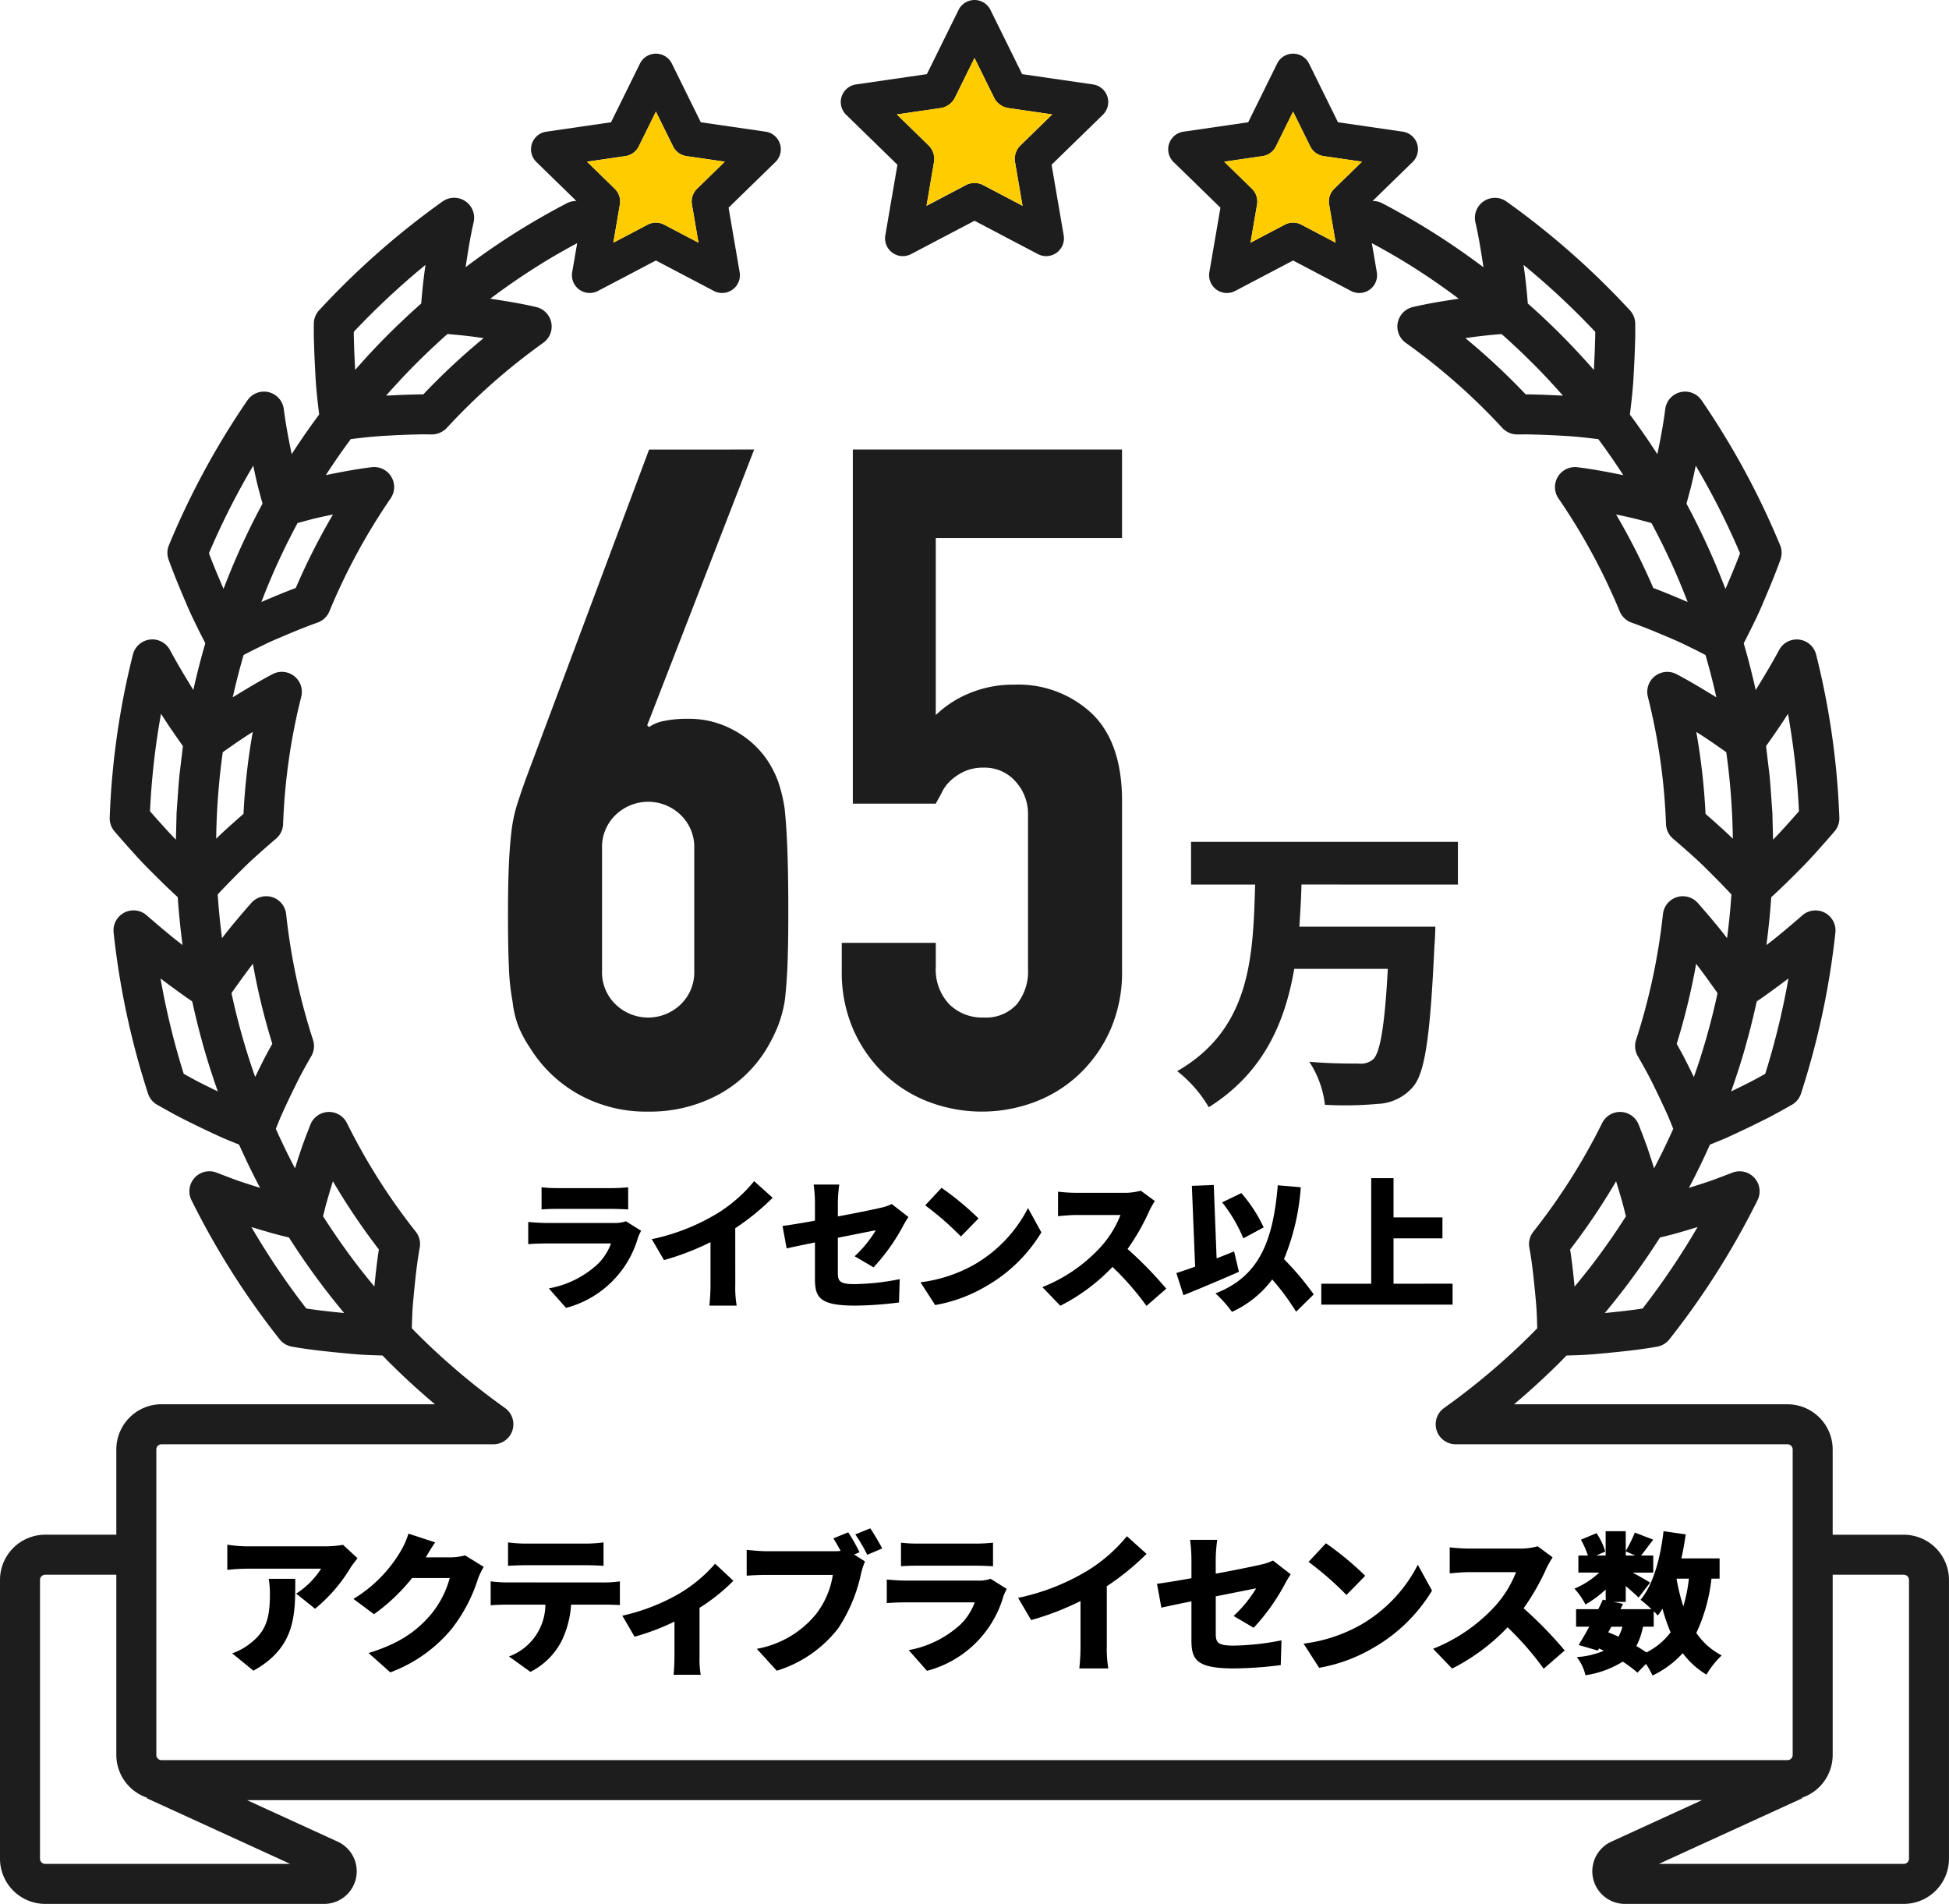
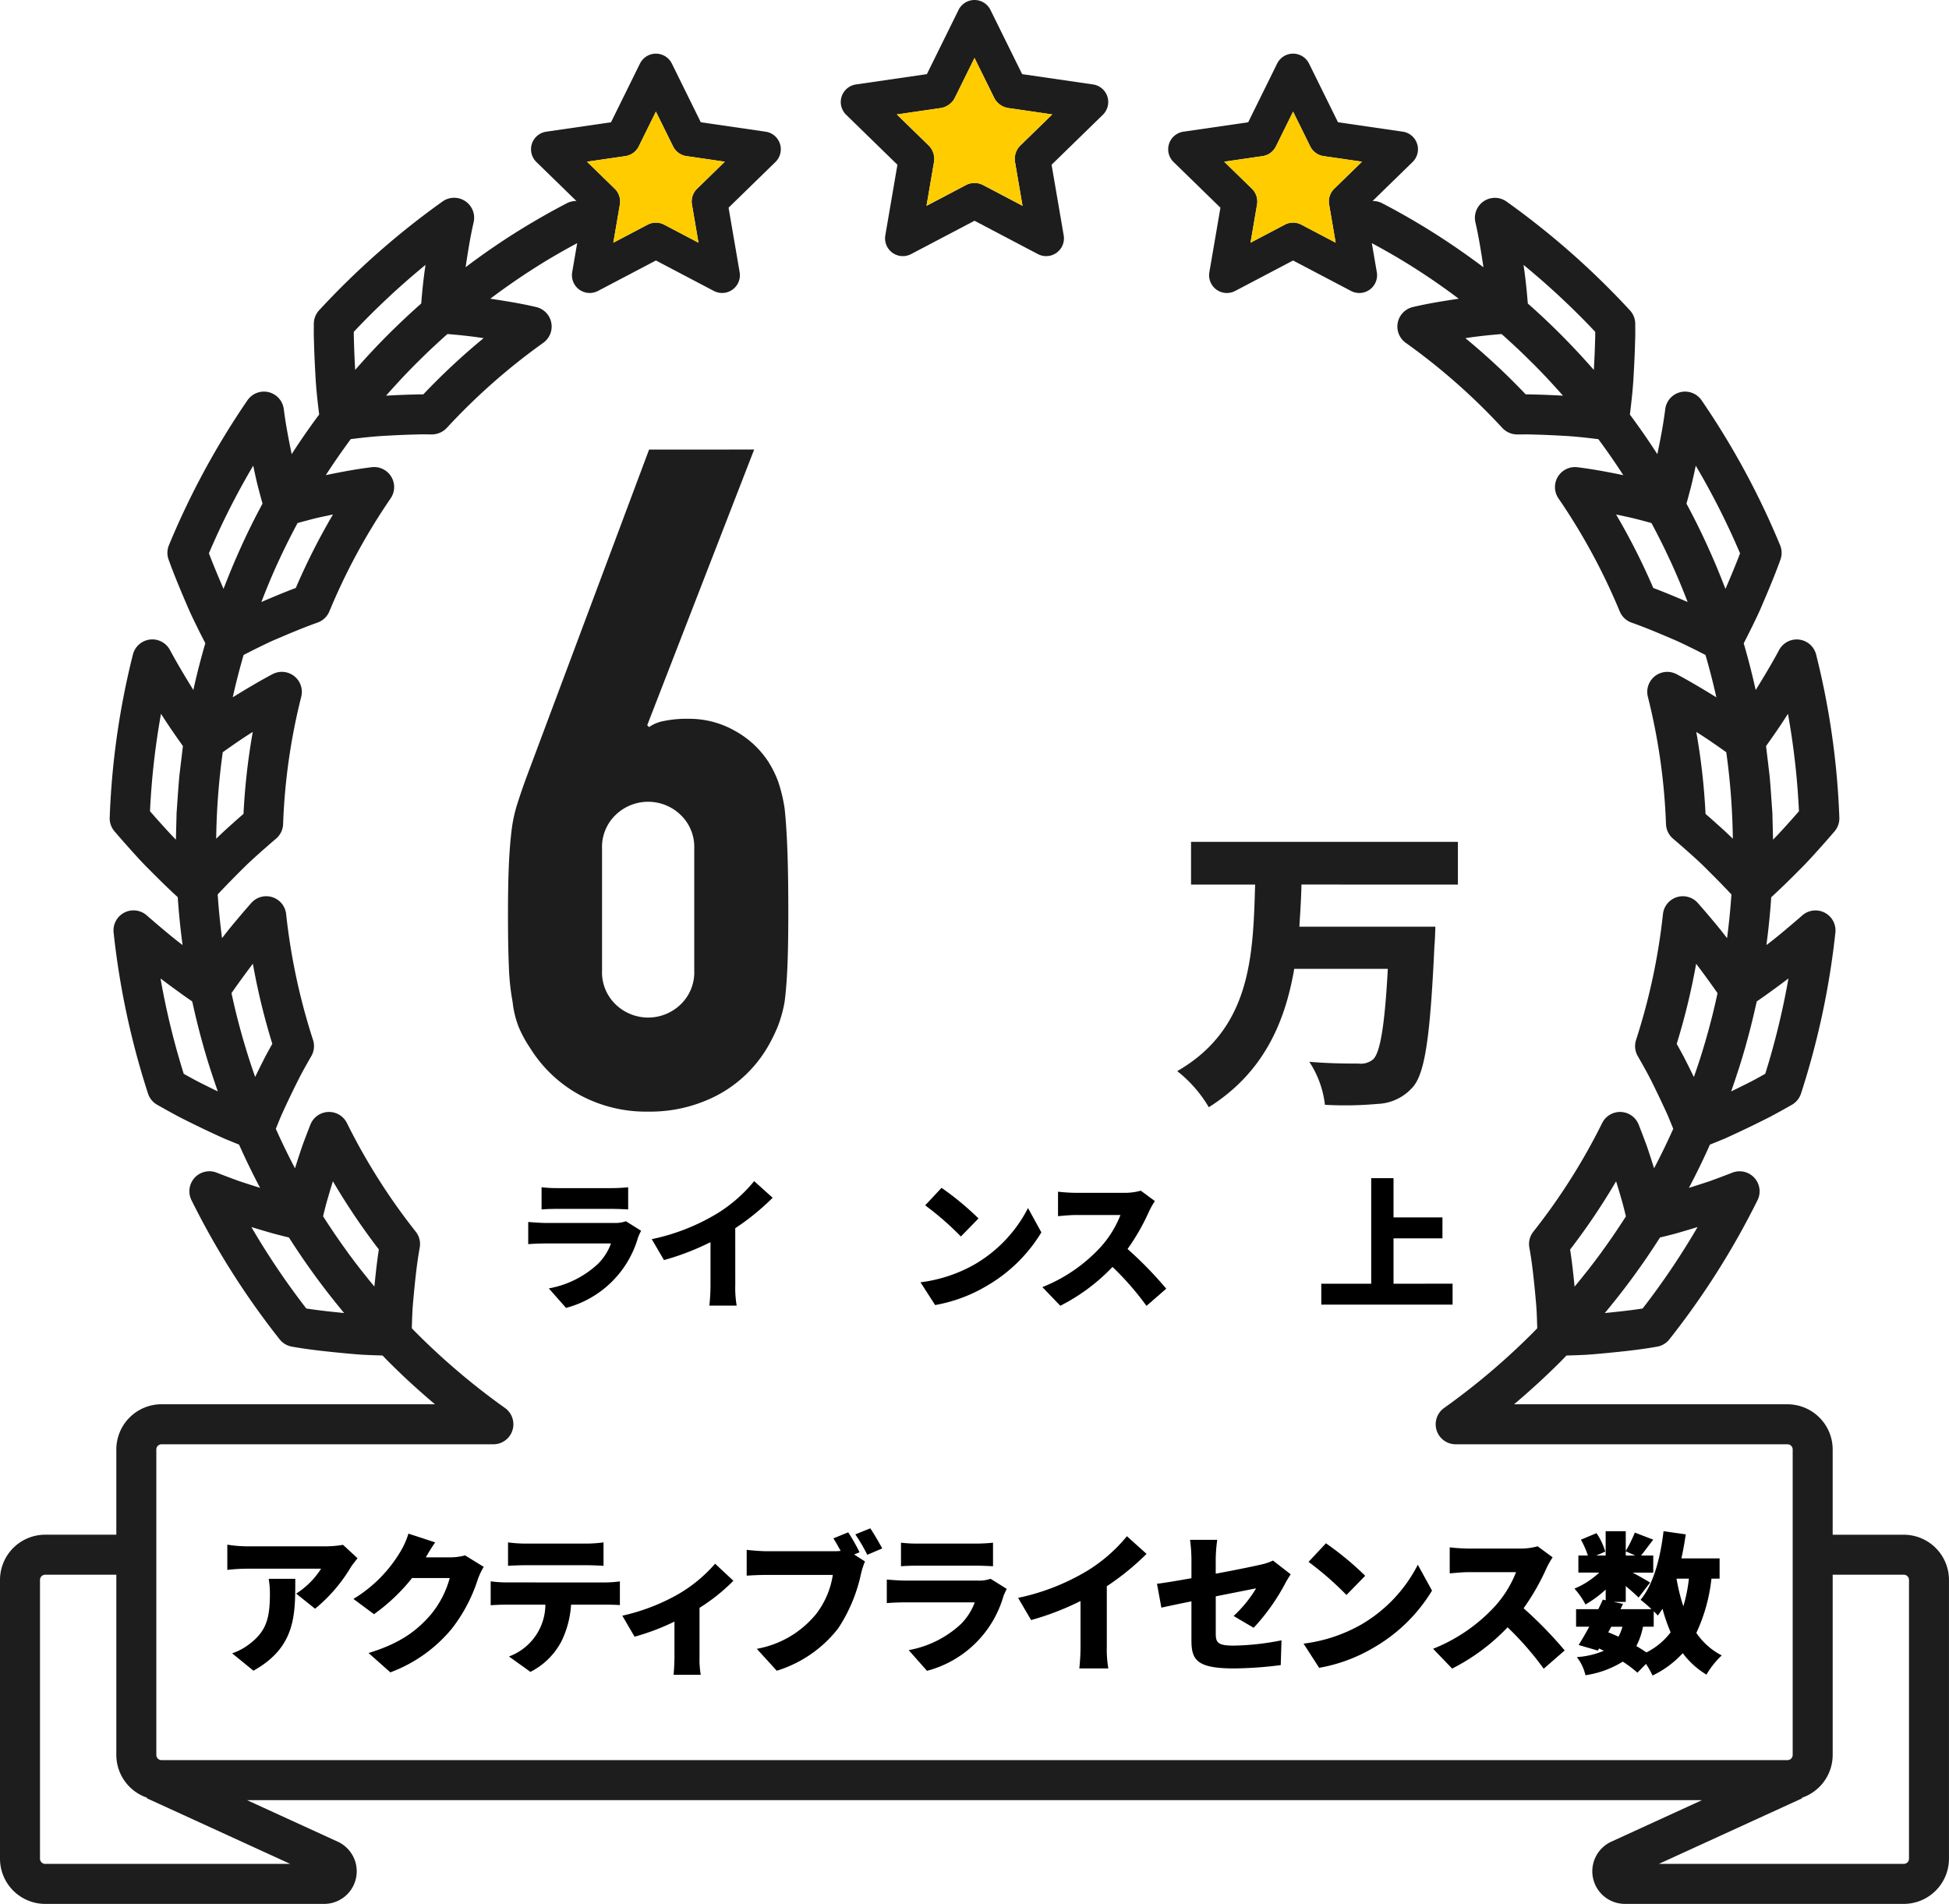
<svg xmlns="http://www.w3.org/2000/svg" width="279.503" height="273.004" viewBox="0 0 279.503 273.004">
  <defs>
    <clipPath id="clip-path">
      <rect id="長方形_2711" data-name="長方形 2711" width="279.503" height="273.004" fill="none" />
    </clipPath>
  </defs>
  <g id="グループ_715" data-name="グループ 715" clip-path="url(#clip-path)">
    <path id="パス_5282" data-name="パス 5282" d="M69.814,349.437c-.26.325-.759.954-.975,1.3a22.671,22.671,0,0,1-5.114,5.937l-2.709-2.166a11.772,11.772,0,0,0,3.575-3.575h-10.7a25.993,25.993,0,0,0-2.752.173v-3.619a18.747,18.747,0,0,0,2.752.239H65.134a15.028,15.028,0,0,0,2.6-.216Zm-8.928,2.947c0,5.092.108,9.773-6,13.175l-3.055-2.492a8.437,8.437,0,0,0,2.47-1.322c2.406-1.82,2.947-3.662,2.947-7.194a12.342,12.342,0,0,0-.173-2.167Z" transform="translate(-18.541 -125.994)" />
    <path id="パス_5283" data-name="パス 5283" d="M98.205,349.773a9.708,9.708,0,0,0-.845,1.776,22.7,22.7,0,0,1-3.749,7.108,20.831,20.831,0,0,1-8.8,6.241l-3.12-2.774c4.681-1.429,6.934-3.272,8.776-5.331a13.879,13.879,0,0,0,2.861-5.417h-5.4a26.884,26.884,0,0,1-5.461,5.179l-2.947-2.189a19.657,19.657,0,0,0,6.739-6.783,11.316,11.316,0,0,0,1.149-2.579l3.835,1.257c-.5.694-1.019,1.583-1.344,2.145h3.489a8.184,8.184,0,0,0,2.145-.281Z" transform="translate(-28.835 -125.095)" />
    <path id="パス_5284" data-name="パス 5284" d="M126.781,352.72a15.787,15.787,0,0,0,2.145-.152v3.4c-.585-.044-1.495-.066-2.145-.066h-4.855a13.821,13.821,0,0,1-1.43,5.353,10.256,10.256,0,0,1-4.4,4.29l-3.077-2.21a7.974,7.974,0,0,0,5.223-7.433h-5.656c-.628,0-1.581.043-2.189.087v-3.424a18.848,18.848,0,0,0,2.189.152ZM115.4,350.249c-.759,0-1.8.043-2.514.087v-3.359a19.6,19.6,0,0,0,2.514.173h8.668a19.6,19.6,0,0,0,2.513-.173v3.359c-.8-.044-1.69-.087-2.513-.087Z" transform="translate(-40.029 -125.81)" />
    <path id="パス_5285" data-name="パス 5285" d="M155.941,354.218a26.811,26.811,0,0,1-4.855,3.879v7a12.883,12.883,0,0,0,.174,2.6h-3.9c.064-.477.13-1.776.13-2.6v-5.027a32.972,32.972,0,0,1-5.721,2.167l-1.755-3.012a29.048,29.048,0,0,0,7.736-2.926,20.791,20.791,0,0,0,5.569-4.529Z" transform="translate(-50.767 -127.547)" />
    <path id="パス_5286" data-name="パス 5286" d="M183.4,347.565l1.56,1a10.773,10.773,0,0,0-.563,1.734,22.836,22.836,0,0,1-3.272,7.845,17.766,17.766,0,0,1-8.819,6.089l-2.86-3.142a14.179,14.179,0,0,0,8.516-5.006,12.17,12.17,0,0,0,2.384-5.591h-9.535c-1.062,0-2.253.066-2.817.108v-3.705c.672.087,2.1.2,2.817.2h9.557a10.424,10.424,0,0,0,1.1-.044c-.324-.607-.671-1.214-1.04-1.8l2.124-.866a24.847,24.847,0,0,1,1.625,2.859Zm2.319-3.75c.563.824,1.322,2.145,1.712,2.882l-2.146.91a23.452,23.452,0,0,0-1.712-2.924Z" transform="translate(-60.913 -124.663)" />
    <path id="パス_5287" data-name="パス 5287" d="M216.719,353.675a8.505,8.505,0,0,0-.476,1.041,15.5,15.5,0,0,1-10.965,10.7l-2.622-2.968a14.862,14.862,0,0,0,7.455-3.707,8.513,8.513,0,0,0,2.015-3.142h-9.859c-.542,0-1.777.022-2.752.108v-3.38c1,.087,2.015.152,2.752.152H212.58a5.049,5.049,0,0,0,1.82-.26Zm-15.168-6.63a20.923,20.923,0,0,0,2.427.129h8.213a24.488,24.488,0,0,0,2.557-.129v3.38c-.607-.044-1.776-.086-2.6-.086h-8.17c-.737,0-1.777.021-2.427.086Z" transform="translate(-72.341 -125.834)" />
    <path id="パス_5288" data-name="パス 5288" d="M241.78,361.4a16.19,16.19,0,0,0,.217,3.142h-4.16a29.435,29.435,0,0,0,.173-3.142V354.88a39.672,39.672,0,0,1-7.086,2.73l-1.864-3.186a31.884,31.884,0,0,0,9.946-3.9,22.491,22.491,0,0,0,5.656-4.941l2.817,2.536a36.913,36.913,0,0,1-5.7,4.638Z" transform="translate(-83.054 -125.304)" />
    <path id="パス_5289" data-name="パス 5289" d="M271.293,357.32a17.8,17.8,0,0,0,3.228-3.965c-.78.151-3.163.628-5.786,1.148v5.331c0,1.279.282,1.734,2.536,1.734a37.321,37.321,0,0,0,6.891-.759l-.11,3.554a55.914,55.914,0,0,1-6.674.477c-5.438,0-6.132-1.258-6.132-4.075v-5.547c-1.8.368-3.38.693-4.312.911l-.628-3.425c1.04-.129,2.882-.433,4.941-.8v-2.73a22.308,22.308,0,0,0-.2-2.774h3.9a21.848,21.848,0,0,0-.217,2.774v2.08c2.817-.52,5.461-1.062,6.457-1.3a7.48,7.48,0,0,0,1.755-.585l2.536,1.972c-.217.346-.585.91-.8,1.344a29.9,29.9,0,0,1-4.507,6.328Z" transform="translate(-94.384 -125.6)" />
    <path id="パス_5290" data-name="パス 5290" d="M301.391,358.925a20.946,20.946,0,0,0,8.278-8.668l2.036,3.706a23.441,23.441,0,0,1-8.429,8.213,23.135,23.135,0,0,1-7.758,2.859l-2.232-3.467a22.3,22.3,0,0,0,8.1-2.643m.737-7.086-2.687,2.751A45.316,45.316,0,0,0,294,349.845l2.492-2.666a43.832,43.832,0,0,1,5.634,4.66" transform="translate(-106.342 -125.883)" />
    <path id="パス_5291" data-name="パス 5291" d="M339.565,349.443a12.228,12.228,0,0,0-.889,1.582,33.557,33.557,0,0,1-3.272,5.721,57.725,57.725,0,0,1,5.894,6.046l-3.012,2.622a43.063,43.063,0,0,0-5.179-5.939,28.993,28.993,0,0,1-7.952,5.916l-2.731-2.838a24.177,24.177,0,0,0,8.864-6.089,15.873,15.873,0,0,0,3.033-4.9h-6.739c-.975,0-2.167.131-2.773.173v-3.728a25.71,25.71,0,0,0,2.773.174h7.238a9.2,9.2,0,0,0,2.6-.324Z" transform="translate(-116.907 -126.131)" />
    <path id="パス_5292" data-name="パス 5292" d="M373.87,351.266a24.444,24.444,0,0,1-2.167,7.778,9.853,9.853,0,0,0,3.641,3.23,12.354,12.354,0,0,0-2.189,2.752,11.907,11.907,0,0,1-3.4-3.077,14.113,14.113,0,0,1-4.334,3.207,12.908,12.908,0,0,0-.932-1.668l-1.236,1.256a17.045,17.045,0,0,0-2.1-1.581,13.917,13.917,0,0,1-5.352,1.95,6.585,6.585,0,0,0-1.235-2.6,12.006,12.006,0,0,0,3.878-.91c-.238-.108-.454-.217-.693-.325l-.173.3-2.752-.8c.455-.737,1-1.647,1.517-2.622h-1.885v-2.514h3.186q.358-.715.65-1.365l.412.087v-1.539a16.109,16.109,0,0,1-2.9,2.145,10.757,10.757,0,0,0-1.581-2.276,11.886,11.886,0,0,0,3.554-2.3h-2.991V347.95h1.365a12.9,12.9,0,0,0-1-2.274l2.232-.933a9.113,9.113,0,0,1,1.257,2.644l-1.3.563H358.7v-3.489h2.882V347.3a19.865,19.865,0,0,0,1.3-2.643l2.644,1.019c-.651.823-1.257,1.668-1.755,2.274h1.755V350.4H362.58c.954.52,2.1,1.17,2.492,1.43l-1.647,2.145c-.433-.433-1.127-1.04-1.842-1.647V354.6h-1.734l1.344.282-.368.759h4.442a18.052,18.052,0,0,0-1.56-1.344c1.821-2.189,2.839-5.937,3.294-9.838l3.185.456c-.173,1.169-.368,2.318-.628,3.445h5.482v2.9Zm-14.8,7.692c.5.194,1,.411,1.473.629a7.322,7.322,0,0,0,.563-1.43h-1.6Zm2.513-11.009h1.365l-1.365-.606Zm2.47,10.207a10.155,10.155,0,0,1-.953,2.773c.52.3,1.019.628,1.451.91a9.891,9.891,0,0,0,3.468-2.882,24.72,24.72,0,0,1-1.17-3.381,11.03,11.03,0,0,1-.672.976,7.074,7.074,0,0,0-.585-.607v2.211Zm4.811-6.891a27.276,27.276,0,0,0,.975,3.965,22.432,22.432,0,0,0,.8-3.965Z" transform="translate(-128.435 -124.898)" />
    <path id="パス_5293" data-name="パス 5293" d="M135.031,273.329a8.008,8.008,0,0,0-.448.979,14.6,14.6,0,0,1-10.32,10.076l-2.468-2.794a13.979,13.979,0,0,0,7.016-3.488,8.006,8.006,0,0,0,1.9-2.957h-9.28c-.51,0-1.673.02-2.59.1v-3.181c.938.082,1.9.142,2.59.142h9.708a4.752,4.752,0,0,0,1.713-.245Zm-14.277-6.241a19.566,19.566,0,0,0,2.284.122h7.73a22.9,22.9,0,0,0,2.407-.122v3.181c-.571-.04-1.673-.082-2.448-.082h-7.689c-.694,0-1.673.021-2.284.082Z" transform="translate(-43.089 -96.843)" />
    <path id="パス_5294" data-name="パス 5294" d="M158.617,280.6a15.179,15.179,0,0,0,.2,2.958h-3.917a27.524,27.524,0,0,0,.164-2.958v-6.14a37.081,37.081,0,0,1-6.67,2.57l-1.754-3a29.966,29.966,0,0,0,9.362-3.671,21.165,21.165,0,0,0,5.323-4.65l2.652,2.386a34.774,34.774,0,0,1-5.364,4.364Z" transform="translate(-53.172 -96.344)" />
-     <path id="パス_5295" data-name="パス 5295" d="M186.395,276.76a16.741,16.741,0,0,0,3.039-3.732c-.734.142-2.978.591-5.446,1.081v5.017c0,1.2.265,1.631,2.386,1.631a35.026,35.026,0,0,0,6.486-.714l-.1,3.345a52.513,52.513,0,0,1-6.282.449c-5.119,0-5.772-1.184-5.772-3.835v-5.222c-1.693.347-3.182.653-4.059.857l-.592-3.222c.979-.123,2.713-.408,4.651-.755v-2.57a20.974,20.974,0,0,0-.184-2.611h3.671a20.554,20.554,0,0,0-.2,2.611v1.958c2.652-.49,5.14-1,6.078-1.224a7.125,7.125,0,0,0,1.652-.551l2.386,1.856c-.2.326-.551.857-.755,1.264a28.175,28.175,0,0,1-4.242,5.956Z" transform="translate(-63.835 -96.623)" />
    <path id="パス_5296" data-name="パス 5296" d="M214.722,278.271a19.709,19.709,0,0,0,7.792-8.158l1.917,3.488a22.061,22.061,0,0,1-7.935,7.73,21.762,21.762,0,0,1-7.3,2.692l-2.1-3.264a20.987,20.987,0,0,0,7.628-2.488m.694-6.67-2.529,2.59a42.5,42.5,0,0,0-5.12-4.466l2.346-2.509a41.1,41.1,0,0,1,5.3,4.385" transform="translate(-75.09 -96.889)" />
    <path id="パス_5297" data-name="パス 5297" d="M250.652,269.345a11.421,11.421,0,0,0-.836,1.489,31.528,31.528,0,0,1-3.08,5.384,54.354,54.354,0,0,1,5.549,5.691l-2.836,2.467a40.524,40.524,0,0,0-4.874-5.588,27.349,27.349,0,0,1-7.485,5.568l-2.57-2.673a22.728,22.728,0,0,0,8.342-5.731,14.956,14.956,0,0,0,2.856-4.609h-6.343c-.918,0-2.04.122-2.611.163V268a24.376,24.376,0,0,0,2.611.163h6.812a8.625,8.625,0,0,0,2.448-.307Z" transform="translate(-85.034 -97.121)" />
-     <path id="パス_5298" data-name="パス 5298" d="M273.637,279.018c-2.651,1.182-5.609,2.406-7.954,3.365l-1.019-3.182c.775-.245,1.692-.551,2.692-.918l-.469-11.585,3.141-.122.407,10.524c.837-.327,1.694-.674,2.509-1Zm8.2,5.731a34.012,34.012,0,0,0-3.426-4.63,14.915,14.915,0,0,1-5.772,4.65,17.408,17.408,0,0,0-2.365-2.651c6.18-2.386,8.26-7.343,8.933-15.5l3.3.286a32.968,32.968,0,0,1-2.407,10.3,41.688,41.688,0,0,1,4.263,5.058Zm-7.567-10.524a21.648,21.648,0,0,0-3.039-5.16l2.754-1.326a20.989,20.989,0,0,1,3.2,4.916Z" transform="translate(-95.964 -96.657)" />
    <path id="パス_5299" data-name="パス 5299" d="M316.1,280.174v3H297.271v-3h7.159V265.04h3.2v5.629h7.016v3h-7.016v6.506Z" transform="translate(-107.787 -96.101)" />
    <path id="パス_5300" data-name="パス 5300" d="M282.675,195.505c-.043,2.029-.173,4.013-.3,6.041h19.5s-.043,1.9-.129,2.675c-.6,12.987-1.338,18.25-3.064,20.278a7.031,7.031,0,0,1-5.09,2.459,52.021,52.021,0,0,1-7.551.129,14.147,14.147,0,0,0-2.243-6.17c2.891.258,5.738.258,7.075.258a2.768,2.768,0,0,0,2.071-.6c1.035-.949,1.683-4.962,2.114-12.987H281.64c-1.338,7.766-4.444,14.928-12.254,19.847a18.4,18.4,0,0,0-4.53-5.178c10.658-6.127,10.873-16.654,11.174-26.75h-9.19v-6.126h38.27v6.126Z" transform="translate(-96.034 -68.667)" fill="#1d1d1d" />
    <path id="パス_5301" data-name="パス 5301" d="M273.021,224.445h-10.2V212.222a6.489,6.489,0,0,0-6.482-6.482H217.127q3.455-2.909,6.662-6.111c.29-.29.571-.586.857-.879.747-.024,1.493-.045,2.24-.08.977-.04,1.906-.126,2.806-.209l.785-.072c2.212-.221,4.72-.471,7.18-.914a2.87,2.87,0,0,0,1.741-1.043,113.282,113.282,0,0,0,12.646-19.959,2.868,2.868,0,0,0-3.61-3.946q-1.605.623-3.188,1.2-1.532.513-3.042.981,1.618-3.06,3.013-6.2c.709-.286,1.416-.568,2.13-.87l.064-.028q1.573-.71,3.165-1.474c1.061-.509,2.128-1.036,3.242-1.6,1.091-.577,2.153-1.175,3.146-1.738a2.867,2.867,0,0,0,1.314-1.609,114.553,114.553,0,0,0,4.932-23.09,2.869,2.869,0,0,0-4.739-2.467c-.88.767-1.759,1.516-2.643,2.254-.975.818-1.748,1.436-2.51,2.005q.457-3.418.692-6.856c.563-.516,1.11-1.033,1.636-1.539l.1-.092c.832-.806,1.664-1.631,2.478-2.455.891-.886,1.687-1.763,2.489-2.657s1.585-1.782,2.374-2.7a2.867,2.867,0,0,0,.69-1.974,112.311,112.311,0,0,0-3.329-23.383,2.868,2.868,0,0,0-5.31-.65c-1.054,1.968-2.237,3.919-3.357,5.74q-.745-3.37-1.716-6.7c.352-.686.7-1.379,1.051-2.088l.2-.405c.452-.926.92-1.883,1.325-2.844.9-2.1,1.85-4.338,2.689-6.665a2.866,2.866,0,0,0-.048-2.068,113.449,113.449,0,0,0-11.26-20.777,2.868,2.868,0,0,0-5.212,1.266c-.273,2.184-.7,4.4-1.133,6.458q-1.864-2.889-3.937-5.679c.229-1.856.456-3.855.547-5.823.068-1.169.124-2.352.167-3.564l.054-1.825c.006-.492,0-.979,0-1.469l0-.343a2.868,2.868,0,0,0-.762-1.921,114.71,114.71,0,0,0-17.7-15.6,2.868,2.868,0,0,0-4.457,2.988c.488,2.1.826,4.289,1.151,6.436Q208.837,39.76,204.7,37.2c-2.113-1.3-4.3-2.544-6.507-3.691a2.843,2.843,0,0,0-1.353-.31l5.739-5.594a2.549,2.549,0,0,0-1.412-4.348l-9.288-1.35-4.153-8.416a2.55,2.55,0,0,0-4.573,0L179,21.91l-9.288,1.35a2.549,2.549,0,0,0-1.413,4.348l6.721,6.551-1.587,9.25a2.549,2.549,0,0,0,3.7,2.688l8.307-4.367,8.307,4.367a2.549,2.549,0,0,0,3.7-2.688l-.715-4.164c1.679.9,3.346,1.847,4.961,2.841q3.861,2.379,7.5,5.124c-2.137.326-4.345.665-6.593,1.2a2.869,2.869,0,0,0-1,5.128,89.813,89.813,0,0,1,13.857,12.215,2.952,2.952,0,0,0,2.143.922l.3,0c.427-.006.856-.011,1.226-.01l1.594.043c1.059.036,2.129.084,3.244.148,1.761.082,3.479.274,5.252.493q1.883,2.537,3.58,5.164c-2.063-.426-4.285-.858-6.586-1.137a2.868,2.868,0,0,0-2.711,4.47,88.59,88.59,0,0,1,8.784,16.2,2.871,2.871,0,0,0,1.692,1.607c2,.709,4.005,1.556,5.908,2.371.821.345,1.611.73,2.448,1.14l.4.194c.613.3,1.233.623,1.851.939q.878,3.014,1.558,6.069c-1.8-1.1-3.714-2.263-5.7-3.315a2.869,2.869,0,0,0-4.122,3.241,87.359,87.359,0,0,1,2.6,18.262,2.867,2.867,0,0,0,1.008,2.079q1.194,1.016,2.392,2.086c.757.677,1.558,1.4,2.306,2.151s1.526,1.521,2.284,2.3l.08.084c.439.454.883.919,1.312,1.382q-.212,3.142-.626,6.27c-.567-.753-1.216-1.562-2.032-2.531q-1.078-1.287-2.16-2.516a2.868,2.868,0,0,0-5,1.588,89.582,89.582,0,0,1-3.856,18.047,2.871,2.871,0,0,0,.239,2.311c.479.835,1.031,1.806,1.525,2.735s.953,1.89,1.421,2.863.92,1.94,1.37,2.936c.263.623.519,1.266.777,1.9q-1.281,2.865-2.749,5.665-.487-1.562-1-3.077l-.022-.063c-.369-1.012-.768-2.063-1.187-3.125a2.868,2.868,0,0,0-5.239-.222,88.526,88.526,0,0,1-9.865,15.572,2.867,2.867,0,0,0-.572,2.3c.387,2.1.6,4.209.8,6.213l.067.722c.077.827.157,1.682.189,2.487.033.7.052,1.416.075,2.128-.238.243-.472.49-.713.731a99.531,99.531,0,0,1-12.646,10.7,2.868,2.868,0,0,0,1.662,5.206H256.34a.746.746,0,0,1,.745.745v43.8a.746.746,0,0,1-.745.746H23.164a.746.746,0,0,1-.745-.746v-43.8a.746.746,0,0,1,.745-.745H70.755a2.868,2.868,0,0,0,1.662-5.206,99.5,99.5,0,0,1-12.646-10.7c-.241-.242-.474-.488-.713-.731.023-.716.042-1.432.076-2.149.031-.788.112-1.648.189-2.479l.062-.677c.205-2.033.418-4.135.806-6.245a2.869,2.869,0,0,0-.571-2.3,88.486,88.486,0,0,1-9.866-15.572,2.868,2.868,0,0,0-5.239.222c-.418,1.059-.817,2.11-1.187,3.125l-.022.064q-.512,1.513-1,3.077-1.473-2.8-2.749-5.665c.258-.637.514-1.279.777-1.9q.675-1.493,1.371-2.938c.467-.972.941-1.926,1.4-2.822.5-.943,1.039-1.891,1.546-2.775a2.865,2.865,0,0,0,.239-2.311,89.677,89.677,0,0,1-3.856-18.048,2.868,2.868,0,0,0-5-1.588q-1.082,1.229-2.154,2.509c-.828.983-1.482,1.8-2.038,2.538q-.411-3.126-.625-6.269c.436-.471.889-.943,1.335-1.405l.053-.055c.763-.787,1.527-1.558,2.311-2.33.725-.728,1.526-1.452,2.286-2.13q1.2-1.071,2.391-2.087a2.866,2.866,0,0,0,1.007-2.079,87.335,87.335,0,0,1,2.6-18.262,2.869,2.869,0,0,0-4.122-3.241c-1.981,1.049-3.893,2.205-5.7,3.315q.682-3.054,1.558-6.069c.616-.314,1.235-.636,1.84-.933l.409-.2c.838-.409,1.629-.8,2.469-1.149,1.882-.807,3.888-1.653,5.89-2.364a2.871,2.871,0,0,0,1.692-1.607,88.561,88.561,0,0,1,8.784-16.2,2.868,2.868,0,0,0-2.71-4.47c-2.295.278-4.511.708-6.586,1.137q1.7-2.626,3.58-5.165c1.775-.219,3.5-.412,5.284-.495,1.084-.062,2.155-.11,3.2-.145l1.555-.042c.424,0,.856,0,1.283.009l.294,0a2.953,2.953,0,0,0,2.144-.922A89.876,89.876,0,0,1,77.906,53.536a2.868,2.868,0,0,0-1-5.128c-2.254-.534-4.468-.872-6.594-1.2q3.638-2.736,7.5-5.124c1.615-.994,3.281-1.938,4.96-2.841l-.715,4.164a2.55,2.55,0,0,0,3.7,2.688l8.307-4.367,8.307,4.367a2.55,2.55,0,0,0,3.7-2.688l-1.587-9.25,6.721-6.551a2.549,2.549,0,0,0-1.413-4.348L100.5,21.91,96.35,13.493a2.55,2.55,0,0,0-4.573,0L87.624,21.91l-9.288,1.35a2.549,2.549,0,0,0-1.413,4.348L82.663,33.2a2.84,2.84,0,0,0-1.354.31C79.1,34.66,76.915,35.9,74.8,37.2q-4.134,2.546-8.028,5.491c.324-2.14.664-4.342,1.151-6.436a2.869,2.869,0,0,0-4.457-2.988,114.747,114.747,0,0,0-17.7,15.6,2.867,2.867,0,0,0-.761,1.921l0,.324c-.005.5-.01.989,0,1.541l.054,1.789c.042,1.2.1,2.379.164,3.514.093,2,.319,4,.549,5.857Q43.693,66.6,41.83,69.5c-.429-2.07-.859-4.275-1.132-6.458a2.868,2.868,0,0,0-5.211-1.266A113.445,113.445,0,0,0,24.227,82.55a2.87,2.87,0,0,0-.048,2.068c.834,2.315,1.786,4.562,2.681,6.645.411.976.876,1.928,1.326,2.849l.211.433c.345.7.7,1.381,1.048,2.066q-.971,3.329-1.718,6.706c-1.125-1.83-2.3-3.773-3.356-5.739a2.868,2.868,0,0,0-5.309.65,112.264,112.264,0,0,0-3.33,23.383,2.867,2.867,0,0,0,.69,1.974q1.185,1.38,2.372,2.7c.807.9,1.6,1.777,2.471,2.639q1.249,1.266,2.5,2.478l.083.08c.527.509,1.077,1.028,1.643,1.546q.231,3.437.692,6.857c-.749-.559-1.527-1.18-2.517-2.012q-1.315-1.1-2.634-2.248a2.869,2.869,0,0,0-4.739,2.467,114.528,114.528,0,0,0,4.932,23.09,2.867,2.867,0,0,0,1.314,1.609c1,.565,2.059,1.164,3.187,1.759q1.609.818,3.2,1.583t3.163,1.473l.065.028c.715.3,1.421.584,2.13.87q1.4,3.139,3.013,6.2c-1.007-.314-2.02-.638-3.042-.981q-1.583-.574-3.187-1.2a2.868,2.868,0,0,0-3.61,3.946,113.363,113.363,0,0,0,12.645,19.959,2.872,2.872,0,0,0,1.741,1.043c2.461.443,4.969.693,7.213.917l.755.069c.9.083,1.827.17,2.784.208.761.036,1.509.056,2.259.08.286.293.567.589.858.879q3.2,3.2,6.662,6.111H23.164a6.489,6.489,0,0,0-6.482,6.482v12.223H6.482A6.49,6.49,0,0,0,0,230.927V270.9a6.49,6.49,0,0,0,6.482,6.482h40a4.675,4.675,0,0,0,1.946-8.926L35.417,262.5h208.67l-13.007,5.955a4.675,4.675,0,0,0,1.945,8.926h40A6.49,6.49,0,0,0,279.5,270.9V230.927a6.49,6.49,0,0,0-6.482-6.482M190.607,33.7l.94,5.48-4.921-2.588a2.552,2.552,0,0,0-2.373,0l-4.921,2.588.94-5.48a2.55,2.55,0,0,0-.733-2.256l-3.981-3.881,5.5-.8a2.548,2.548,0,0,0,1.919-1.394l2.461-4.986,2.46,4.986a2.548,2.548,0,0,0,1.92,1.394l5.5.8-3.981,3.881a2.548,2.548,0,0,0-.734,2.256m49.744,147.545q1.54-.438,3.1-.92a107.723,107.723,0,0,1-7.88,11.682c-1.84.287-3.729.479-5.425.65a103.647,103.647,0,0,0,7.915-10.833c.723-.173,1.506-.367,2.286-.578m16.135-36.564a108.748,108.748,0,0,1-3.327,13.67c-.657.369-1.328.739-1.981,1.085q-1.461.742-2.905,1.439c.033-.091.061-.184.092-.275.038-.108.075-.215.112-.323.227-.651.444-1.3.658-1.961l.019-.057c.08-.246.164-.491.243-.737q.466-1.467.89-2.947c.053-.187.1-.375.153-.562q.338-1.206.647-2.42c.084-.33.163-.662.244-.993q.25-1.031.481-2.066c.042-.187.091-.374.131-.562.615-.417,1.232-.856,1.912-1.348.88-.635,1.763-1.286,2.631-1.942m-.071-37.958a107.386,107.386,0,0,1,1.578,13.976q-.773.888-1.551,1.752c-.71.792-1.41,1.564-2.168,2.325,0-.034,0-.068,0-.1-.011-.595-.027-1.184-.042-1.764-.017-.615-.033-1.23-.045-1.845,0-.054,0-.108-.007-.163-.046-.6-.087-1.193-.128-1.79-.082-1.172-.162-2.344-.271-3.512,0-.025-.005-.051-.008-.076l-.317-2.642c-.033-.249-.061-.5-.09-.746s-.06-.515-.093-.778c1.092-1.534,2.151-3.059,3.144-4.633m-13.96-32.348c.253-.968.454-1.913.65-2.828l.085-.4a107.752,107.752,0,0,1,6.355,12.568c-.66,1.743-1.386,3.459-2.091,5.1-.053-.138-.112-.273-.164-.41q-.24-.62-.487-1.235c-.143-.36-.291-.718-.439-1.076-.078-.189-.154-.379-.233-.567s-.159-.375-.24-.562q-.417-.976-.856-1.945c-.044-.1-.087-.2-.131-.294q-1.414-3.107-3.042-6.136.3-1.1.595-2.214M218.483,42.359a109.462,109.462,0,0,1,10.287,9.6c0,.182,0,.359,0,.528l-.052,1.756c-.038,1.063-.087,2.114-.147,3.181q-2.292-2.619-4.781-5.121-2.277-2.277-4.688-4.405c-.14-1.725-.327-3.633-.617-5.539m2.4,18.609-1.669-.045h-.423a96.037,96.037,0,0,0-8.641-8.055c1.777-.28,3.526-.456,5.189-.591l.412.366q.721.646,1.43,1.309c.241.224.483.448.722.675q.806.767,1.592,1.551c.157.156.317.309.474.466q1.013,1.02,2,2.07c.157.168.31.339.466.508q.748.809,1.478,1.631c.076.087.152.175.228.261-1.089-.062-2.168-.11-3.251-.146m16.2,27.715a94.443,94.443,0,0,0-5.331-10.532l.511.108c.857.182,1.744.369,2.561.583q1,.259,2,.537.134.249.267.5.446.839.874,1.687c.151.3.3.6.452.9q.489.991.954,2c.094.2.192.4.284.6q.548,1.2,1.061,2.415.134.316.265.633c.038.089.073.178.11.268q.313.756.611,1.519c.105.268.212.536.314.8-1.575-.674-3.234-1.375-4.937-2.017m9.046,33.758q-.774-.691-1.544-1.36a94.031,94.031,0,0,0-1.327-11.751c1.423.889,2.782,1.829,4.3,2.91a99.247,99.247,0,0,1,.941,12.407c-.792-.785-1.636-1.547-2.372-2.2m-2.889,20.128q.952,1.256,1.9,2.567c.431.6.813,1.133,1.165,1.647q-.76,3.542-1.782,7.033c-.066.224-.134.447-.2.67-.171.566-.343,1.132-.523,1.7-.024.073-.048.146-.073.219q-.337,1.038-.7,2.07c-.039.112-.08.222-.119.334-.471-.977-.948-1.936-1.451-2.917-.334-.629-.678-1.251-1.008-1.836a95.345,95.345,0,0,0,2.789-11.484m-11.479,31.189c.314,1.013.62,2.042.908,3.054.178.658.343,1.321.5,1.976-.1.154-.2.308-.3.461q-.525.813-1.067,1.616c-.182.27-.363.542-.548.811q-.639.927-1.3,1.84c-.123.17-.242.342-.365.511q-.849,1.159-1.732,2.293c-.152.2-.31.388-.463.582q-.663.839-1.342,1.664c-.08.1-.163.193-.243.289-.167-1.645-.352-3.461-.642-5.313a94.538,94.538,0,0,0,6.591-9.783M89.684,26.763a2.548,2.548,0,0,0,1.92-1.394l2.46-4.986,2.46,4.986a2.548,2.548,0,0,0,1.92,1.394l5.5.8-3.981,3.881a2.548,2.548,0,0,0-.734,2.256l.94,5.48L95.25,36.593a2.552,2.552,0,0,0-2.373,0L87.956,39.18l.94-5.48a2.55,2.55,0,0,0-.734-2.256l-3.981-3.881ZM47.741,173.757a94.263,94.263,0,0,0,6.591,9.783c-.289,1.847-.474,3.656-.642,5.315-.078-.095-.159-.188-.238-.283q-.688-.834-1.357-1.683c-.15-.19-.3-.377-.453-.568q-.884-1.136-1.735-2.3c-.122-.168-.24-.338-.362-.507q-.662-.916-1.3-1.844c-.185-.269-.367-.541-.549-.811q-.539-.8-1.062-1.608c-.1-.156-.2-.312-.3-.467.159-.666.319-1.312.49-1.943q.447-1.567.919-3.088M34.364,145.134c.625-.866,1.253-1.715,1.9-2.566a95.133,95.133,0,0,0,2.789,11.484c-.339.6-.685,1.227-1.029,1.875q-.724,1.414-1.43,2.877c-.04-.114-.082-.227-.122-.341q-.359-1.027-.693-2.063c-.027-.082-.054-.163-.08-.245-.17-.53-.332-1.063-.493-1.595-.078-.259-.157-.518-.233-.776q-.3-1.021-.578-2.046c0-.018-.009-.036-.014-.054q-.656-2.438-1.182-4.9c.382-.558.78-1.115,1.167-1.65m1.881-35.805a94.122,94.122,0,0,0-1.327,11.751q-.772.669-1.544,1.36c-.778.695-1.6,1.437-2.373,2.206a99.137,99.137,0,0,1,.942-12.407c1.525-1.085,2.886-2.026,4.3-2.91M47.75,78.151a94.335,94.335,0,0,0-5.331,10.532c-1.711.645-3.373,1.347-4.938,2.017.1-.251.2-.5.294-.752.21-.535.423-1.068.643-1.6.038-.093.075-.187.114-.279q.119-.285.238-.569.522-1.23,1.075-2.446c.089-.193.182-.384.272-.576q.473-1.016.967-2.022c.146-.3.3-.59.446-.885q.431-.852.877-1.694c.089-.167.178-.333.268-.5q1.009-.278,2.008-.539c.812-.213,1.7-.4,2.556-.582ZM60.712,60.923c-.157,0-.316,0-.48,0l-1.631.044c-1.075.036-2.163.085-3.233.145.08-.091.158-.183.238-.274q.712-.805,1.446-1.595c.164-.178.325-.359.491-.535q.98-1.046,1.991-2.064c.16-.161.324-.317.484-.477q.782-.777,1.58-1.539c.243-.231.488-.458.734-.686q.7-.652,1.411-1.292l.421-.375c1.659.135,3.405.31,5.189.591a96.132,96.132,0,0,0-8.641,8.056m-9.923-6.665-.052-1.718c0-.2,0-.389,0-.582a109.568,109.568,0,0,1,10.287-9.6c-.291,1.914-.478,3.818-.618,5.539Q58,50.027,55.715,52.3q-2.5,2.5-4.78,5.12c-.06-1.049-.109-2.107-.147-3.165M36.315,71.144l.09.421c.193.909.393,1.849.644,2.806q.292,1.121.6,2.218Q36,79.639,34.581,82.77l-.059.131q-.477,1.053-.929,2.113-.108.25-.214.5c-.076.18-.149.361-.224.541-.16.388-.319.776-.474,1.165s-.309.778-.46,1.168c-.055.142-.115.282-.17.425-.7-1.638-1.431-3.361-2.091-5.1a107.8,107.8,0,0,1,6.355-12.568M23.061,122.45q-.775-.862-1.55-1.75a107.587,107.587,0,0,1,1.578-13.975c.99,1.568,2.051,3.095,3.144,4.632-.034.263-.064.522-.093.778s-.057.5-.093.773l-.314,2.615c0,.025-.006.051-.008.076-.109,1.168-.19,2.341-.271,3.512-.041.6-.083,1.193-.128,1.79,0,.054-.006.108-.007.163-.012.615-.028,1.231-.045,1.847-.015.584-.031,1.179-.042,1.778,0,.029,0,.058,0,.088-.744-.746-1.45-1.526-2.169-2.327m5.306,37.007c-.679-.359-1.36-.734-2.022-1.106a108.741,108.741,0,0,1-3.327-13.669q1.319,1,2.627,1.938c.682.494,1.3.934,1.915,1.351.041.194.092.386.134.579q.229,1.026.477,2.047c.081.331.16.663.244.994q.309,1.218.649,2.428c.051.184.1.37.151.554q.423,1.482.89,2.951c.055.171.112.343.168.514.042.131.088.26.131.39.2.609.4,1.216.611,1.821q.066.191.133.382c.029.081.054.163.082.243-.962-.464-1.929-.943-2.865-1.418m15.561,32.55a107.81,107.81,0,0,1-7.879-11.682c1.043.322,2.081.628,3.141.929.756.2,1.529.4,2.248.569a103.739,103.739,0,0,0,7.915,10.833c-1.712-.171-3.6-.364-5.425-.65M6.482,271.644a.746.746,0,0,1-.746-.746V230.927a.747.747,0,0,1,.746-.746h10.2v25.836a6.49,6.49,0,0,0,4.422,6.141l-.037.081,20.543,9.4Zm267.284-.746a.746.746,0,0,1-.745.746H237.895l20.542-9.4-.037-.081a6.49,6.49,0,0,0,4.422-6.141V230.182h10.2a.746.746,0,0,1,.745.746Z" transform="translate(0 -4.377)" fill="#1d1d1d" />
    <path id="パス_5302" data-name="パス 5302" d="M197.287,23.624,195.55,33.746a2.549,2.549,0,0,0,3.7,2.687l9.09-4.779,9.09,4.779a2.549,2.549,0,0,0,3.7-2.687l-1.736-10.122,7.354-7.168a2.549,2.549,0,0,0-1.413-4.348l-10.163-1.477-4.545-9.209a2.55,2.55,0,0,0-4.573,0l-4.545,9.209-10.164,1.477a2.549,2.549,0,0,0-1.413,4.348Zm6.282-8.14a2.547,2.547,0,0,0,1.92-1.395l2.852-5.778,2.851,5.778a2.547,2.547,0,0,0,1.92,1.395l6.377.927-4.614,4.5a2.55,2.55,0,0,0-.734,2.256l1.089,6.351-5.7-3a2.544,2.544,0,0,0-2.372,0l-5.7,3,1.089-6.351a2.55,2.55,0,0,0-.734-2.256l-4.614-4.5Z" transform="translate(-68.588)" fill="#1d1d1d" />
    <path id="パス_5303" data-name="パス 5303" d="M147.118,38.427l.94,5.48-4.921-2.588a2.552,2.552,0,0,0-2.373,0l-4.921,2.587.94-5.48a2.55,2.55,0,0,0-.734-2.256l-3.981-3.881,5.5-.8a2.548,2.548,0,0,0,1.92-1.394l2.46-4.986,2.46,4.986a2.547,2.547,0,0,0,1.92,1.394l5.5.8-3.981,3.881a2.55,2.55,0,0,0-.733,2.256" transform="translate(-47.887 -9.105)" fill="#fc0" />
    <path id="パス_5304" data-name="パス 5304" d="M290.472,38.427l.94,5.48-4.921-2.588a2.552,2.552,0,0,0-2.373,0L279.2,43.907l.94-5.48a2.55,2.55,0,0,0-.734-2.256l-3.981-3.881,5.5-.8a2.548,2.548,0,0,0,1.92-1.394l2.46-4.986,2.46,4.986a2.547,2.547,0,0,0,1.92,1.394l5.5.8-3.981,3.881a2.55,2.55,0,0,0-.733,2.256" transform="translate(-99.865 -9.105)" fill="#fc0" />
    <path id="パス_5305" data-name="パス 5305" d="M218.738,28.046l1.059,6.176-5.546-2.916a2.877,2.877,0,0,0-2.674,0l-5.545,2.915,1.059-6.175a2.873,2.873,0,0,0-.826-2.543l-4.486-4.373,6.2-.9a2.869,2.869,0,0,0,2.163-1.571l2.773-5.619,2.773,5.619a2.869,2.869,0,0,0,2.163,1.571l6.2.9L219.564,25.5a2.873,2.873,0,0,0-.826,2.543" transform="translate(-73.163 -4.728)" fill="#fc0" />
    <path id="パス_5306" data-name="パス 5306" d="M149.592,101.126l-15.338,39.535.265.265a5.3,5.3,0,0,1,2.05-.859,16.267,16.267,0,0,1,3.636-.331,13.232,13.232,0,0,1,6.611,1.718,13.442,13.442,0,0,1,4.76,4.364,15.15,15.15,0,0,1,1.455,2.909,22.409,22.409,0,0,1,.925,3.835q.264,2.38.4,6.017t.132,9.19q0,4.63-.132,7.6t-.4,4.959a18.424,18.424,0,0,1-.992,3.57,24.52,24.52,0,0,1-1.52,3.042,18.263,18.263,0,0,1-7.075,6.743,20.758,20.758,0,0,1-9.982,2.38,19.911,19.911,0,0,1-9.917-2.446,19.2,19.2,0,0,1-7.008-6.677,17.333,17.333,0,0,1-1.653-3.042,14.083,14.083,0,0,1-.859-3.57,33.214,33.214,0,0,1-.529-4.959q-.134-2.974-.133-7.6,0-4.364.133-7.206t.4-4.958a20.9,20.9,0,0,1,.794-3.636q.527-1.652,1.189-3.5l17.718-47.335ZM141,158.379a6.38,6.38,0,0,0-1.984-4.893,6.711,6.711,0,0,0-9.256,0,6.382,6.382,0,0,0-1.983,4.893v17.454a6.375,6.375,0,0,0,1.983,4.892,6.711,6.711,0,0,0,9.256,0A6.373,6.373,0,0,0,141,175.833Z" transform="translate(-41.439 -36.667)" fill="#1d1d1d" />
-     <path id="パス_5307" data-name="パス 5307" d="M229.575,101.126v12.693H202.866v25.387a15.136,15.136,0,0,1,4.76-3.107,16.183,16.183,0,0,1,6.479-1.256,15.379,15.379,0,0,1,11.173,4.165q4.295,4.164,4.3,12.495v24.329a20.563,20.563,0,0,1-1.653,8.462,19.806,19.806,0,0,1-4.429,6.347,19.038,19.038,0,0,1-6.414,4.033,21.512,21.512,0,0,1-15.205,0,19.029,19.029,0,0,1-6.413-4.033,19.776,19.776,0,0,1-4.429-6.347,20.542,20.542,0,0,1-1.653-8.462v-3.967h13.487V175.3a7.234,7.234,0,0,0,1.917,5.355,6.706,6.706,0,0,0,4.959,1.917,5.963,5.963,0,0,0,4.694-1.851,7.473,7.473,0,0,0,1.653-5.157V153.487a6.871,6.871,0,0,0-1.785-4.76,5.865,5.865,0,0,0-4.562-1.984,6.458,6.458,0,0,0-2.909.6,7.542,7.542,0,0,0-1.983,1.388,5.507,5.507,0,0,0-1.19,1.719q-.664,1.189-.794,1.454h-11.9V101.126Z" transform="translate(-68.667 -36.667)" fill="#1d1d1d" />
  </g>
</svg>